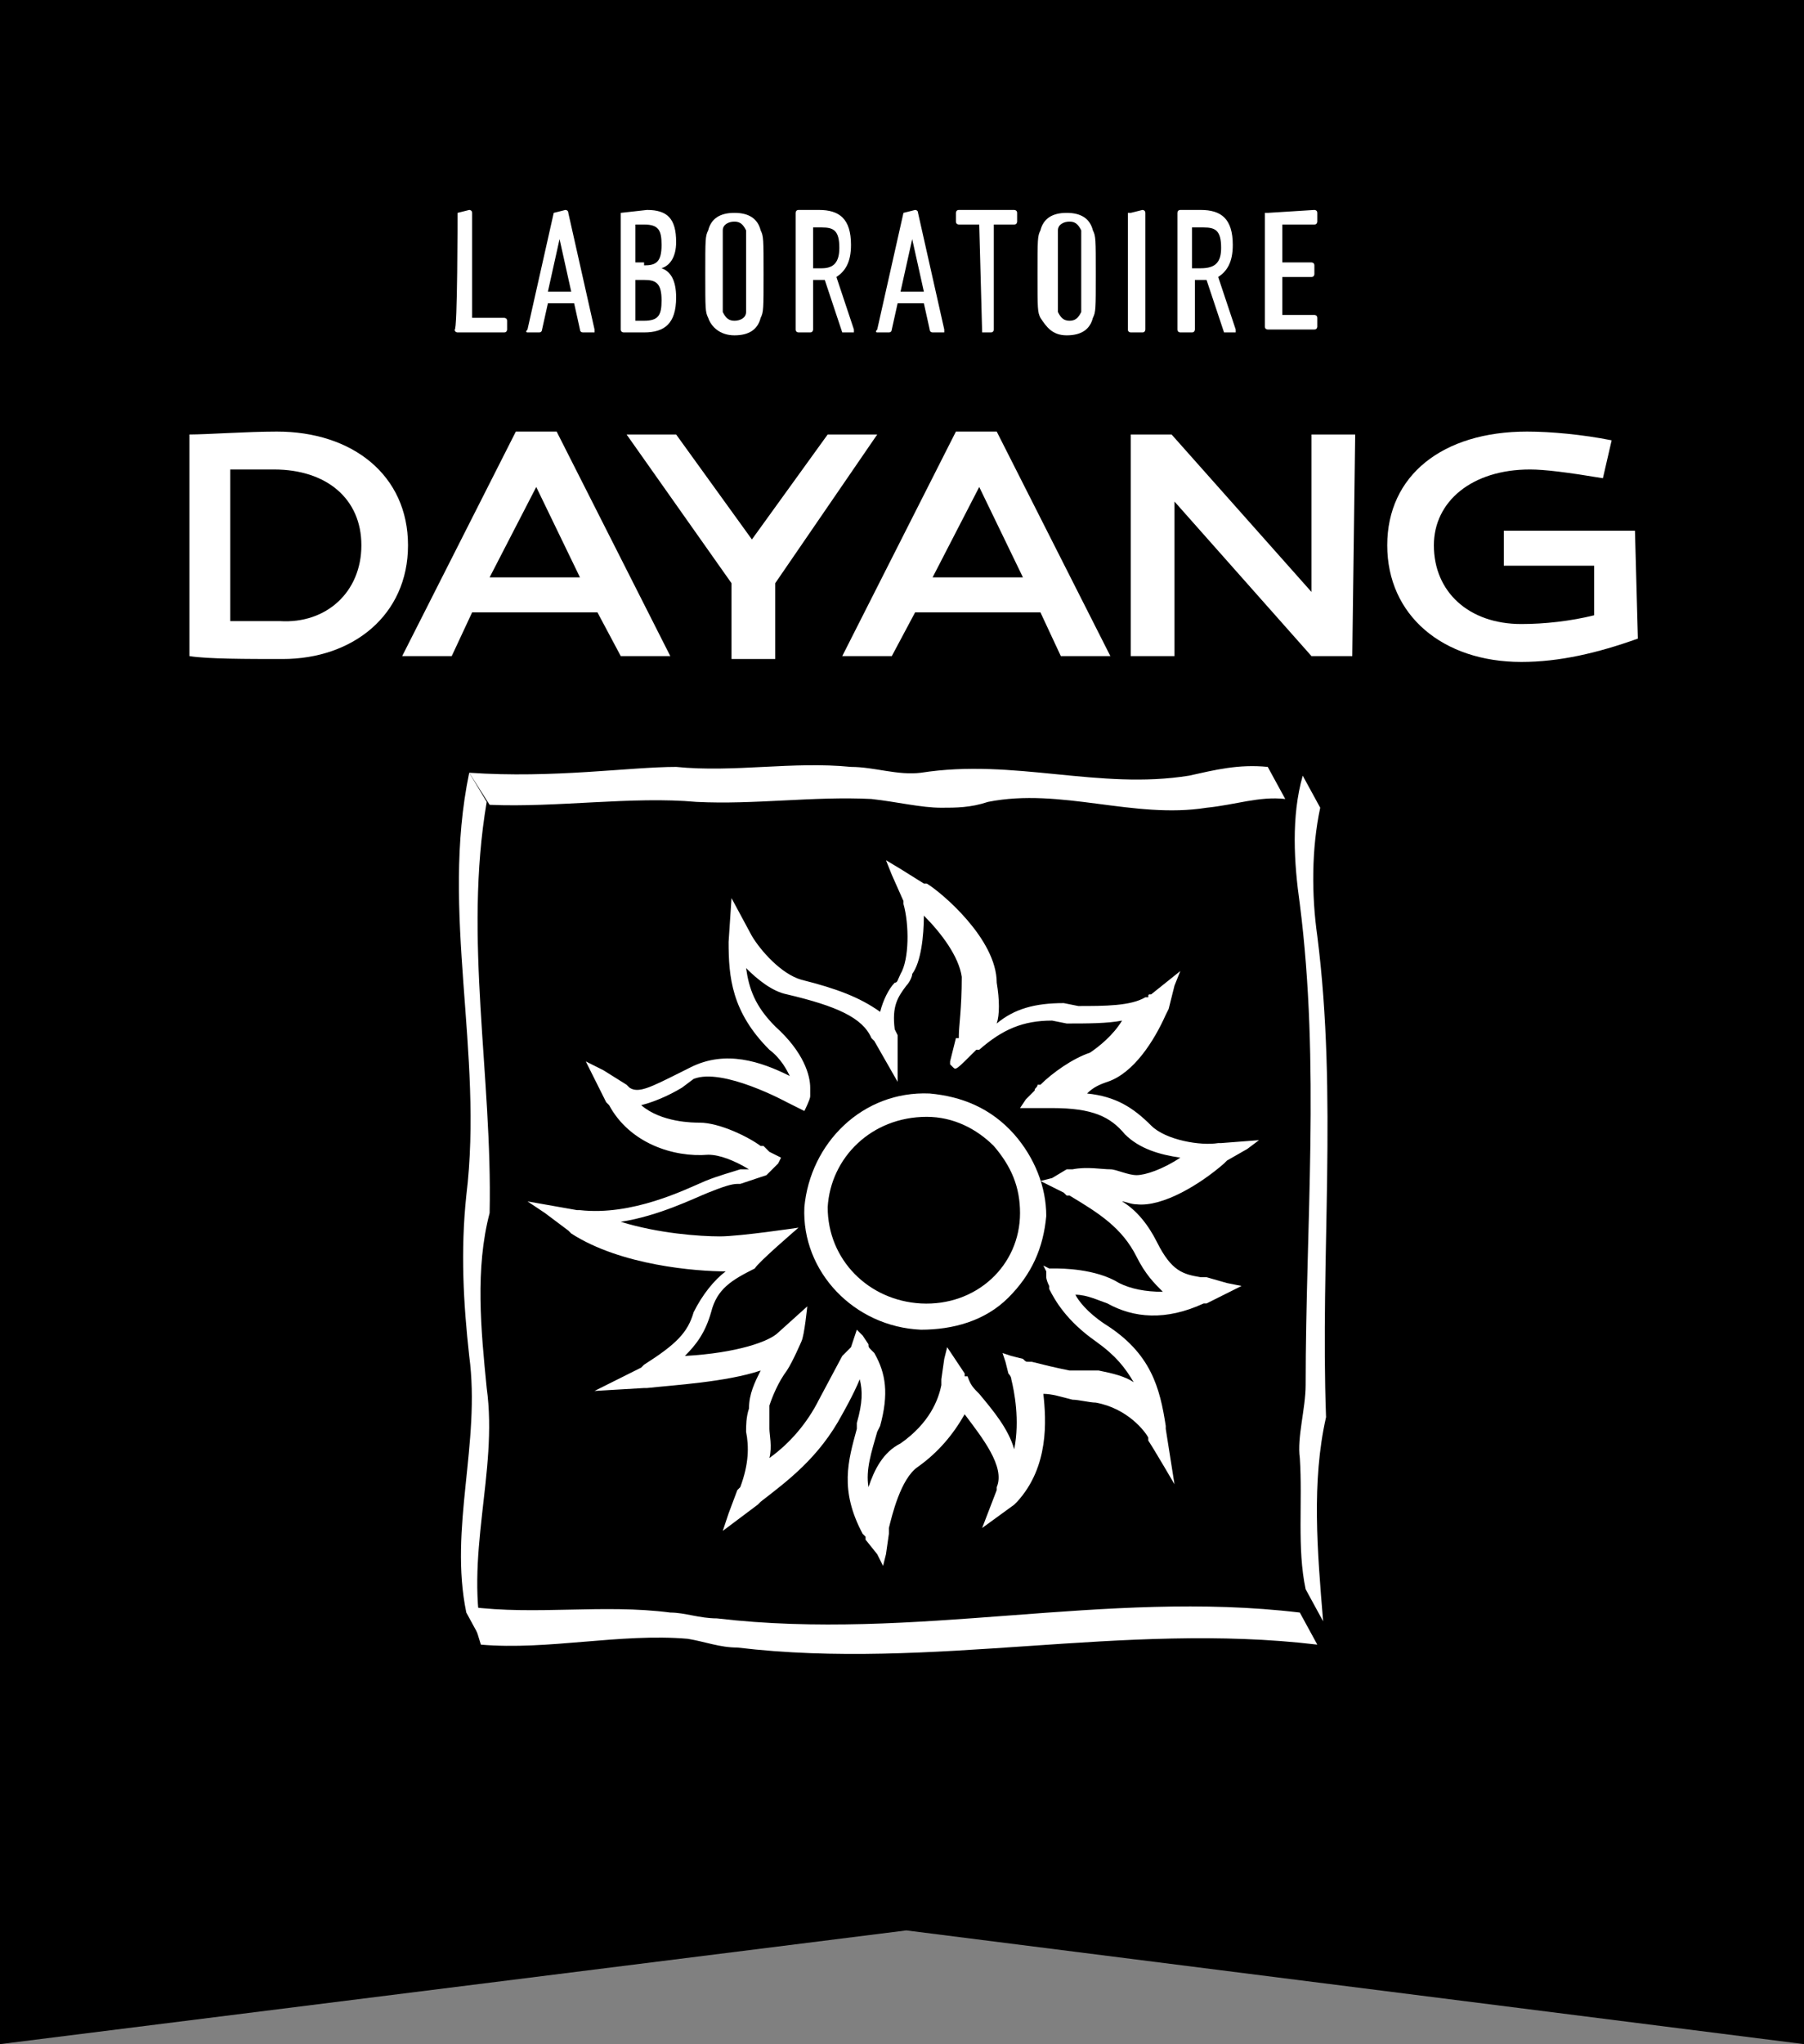
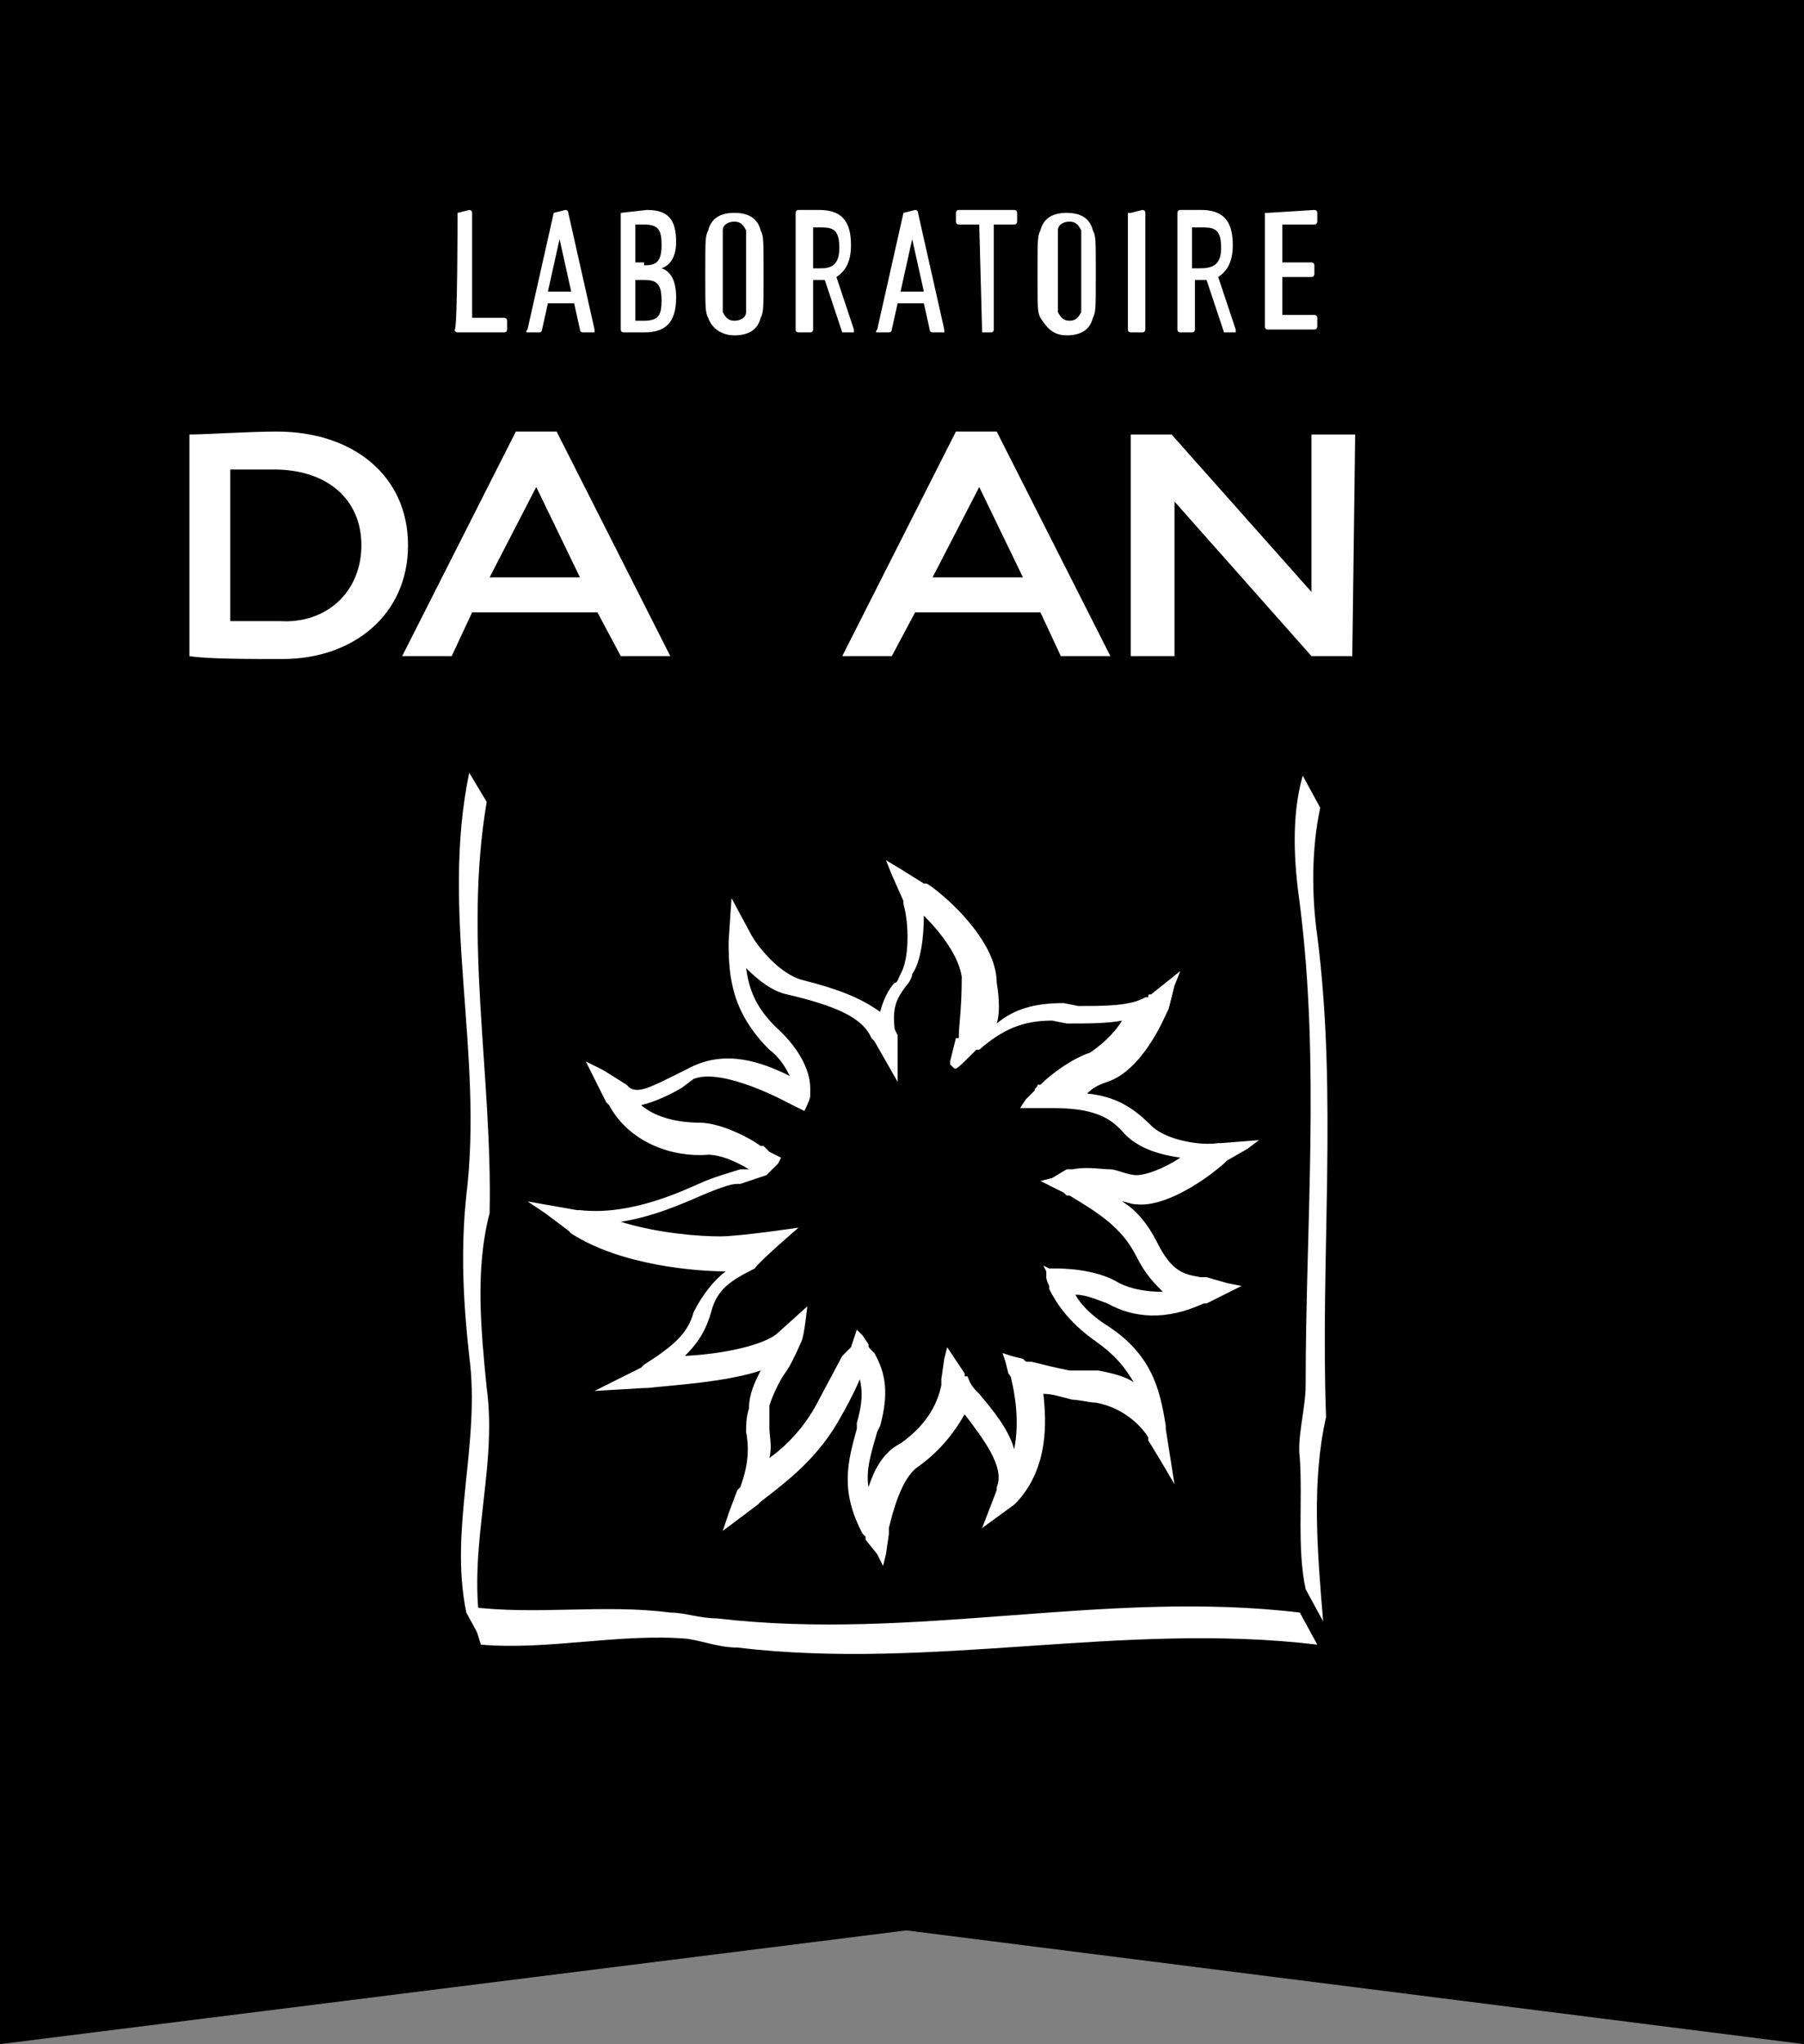
<svg xmlns="http://www.w3.org/2000/svg" version="1.1" id="Calque_1" x="0px" y="0px" viewBox="0 0 61.9 70.1" style="enable-background:new 0 0 61.9 70.1;" xml:space="preserve">
  <rect x="0" y="0" width="61.9" height="70.1" fill="#808080" stroke="none" />
  <style type="text/css">
	.st0{fill:#FFFFFF;}
</style>
  <g id="XMLID_2_">
    <g>
      <g>
        <g>
          <polygon points="61.9,70.1 31.1,66.2 0,70.1 0,0 61.9,0     " />
        </g>
      </g>
      <g>
        <g>
          <g>
            <path class="st0" d="M14,18.7c0,2.4-1.9,3.9-4.3,3.9c-1.2,0-2.6,0-3.2-0.1v-7.6c0.6,0,2-0.1,3-0.1C12.1,14.8,14,16.3,14,18.7z        M12.4,18.7c0-1.6-1.2-2.6-3-2.6c-0.5,0-1,0-1.5,0v5.2c0.6,0,1.2,0,1.7,0C11.2,21.4,12.4,20.3,12.4,18.7z" />
            <path class="st0" d="M15.5,22.5h-1.7l3.9-7.7h1.4l3.9,7.7h-1.7L20.5,21h-4.3L15.5,22.5z M16.8,19.8h3.1l-1.5-3.1L16.8,19.8z" />
-             <path class="st0" d="M21.5,14.9h1.7l2.6,3.6l2.6-3.6h1.7L26.6,20v2.6h-1.5V20L21.5,14.9z" />
            <path class="st0" d="M30.6,22.5h-1.7l3.9-7.7h1.4l3.9,7.7h-1.7L35.7,21h-4.3L30.6,22.5z M32,19.8h3.1l-1.5-3.1L32,19.8z" />
            <path class="st0" d="M46.4,22.5H45l-4.7-5.3v5.3h-1.5v-7.6h1.4l4.8,5.4v-5.4h1.5L46.4,22.5L46.4,22.5z" />
-             <path class="st0" d="M56.2,21.9c-1.4,0.5-2.7,0.8-4,0.8c-2.7,0-4.6-1.6-4.6-4c0-2.4,1.9-3.9,4.8-3.9c0.8,0,1.9,0.1,2.9,0.3       l-0.3,1.3c-1.2-0.2-2-0.3-2.5-0.3c-2,0-3.3,1.1-3.3,2.6c0,1.6,1.2,2.7,3,2.7c0.8,0,1.7-0.1,2.5-0.3v-1.7h-3.1v-1.2h4.5       L56.2,21.9L56.2,21.9z" />
          </g>
          <g>
            <path class="st0" d="M15.7,7.3C15.7,7.3,15.7,7.3,15.7,7.3l0.4-0.1c0,0,0.1,0,0.1,0.1v3.6c0,0,0,0,0,0h1.1c0,0,0.1,0,0.1,0.1       v0.3c0,0,0,0.1-0.1,0.1h-1.6c0,0-0.1,0-0.1-0.1C15.7,11.4,15.7,7.3,15.7,7.3z" />
            <path class="st0" d="M19,7.3C19,7.3,19,7.3,19,7.3l0.4-0.1c0,0,0.1,0,0.1,0.1l0.9,4c0,0,0,0.1,0,0.1h-0.4c0,0-0.1,0-0.1-0.1       l-0.2-0.9h-0.9l-0.2,0.9c0,0,0,0.1-0.1,0.1h-0.4c0,0-0.1,0,0-0.1L19,7.3z M19.6,10l-0.4-1.8h0L18.8,10H19.6z" />
            <path class="st0" d="M21.3,7.3C21.3,7.3,21.3,7.3,21.3,7.3l0.9-0.1c0.7,0,1,0.3,1,1.1c0,0.5-0.2,0.8-0.5,0.9v0       c0.3,0.1,0.5,0.4,0.5,1c0,0.9-0.4,1.2-1.1,1.2h-0.7c0,0-0.1,0-0.1-0.1C21.3,11.3,21.3,7.3,21.3,7.3z M22.1,9.1       c0.4,0,0.6-0.1,0.6-0.7c0-0.5-0.1-0.7-0.6-0.7h-0.3c0,0,0,0,0,0V9c0,0,0,0,0,0H22.1z M21.8,11h0.3c0.5,0,0.6-0.2,0.6-0.7       c0-0.6-0.2-0.7-0.6-0.7h-0.3c0,0,0,0,0,0L21.8,11C21.8,10.9,21.8,11,21.8,11z" />
            <path class="st0" d="M24.3,10.9c-0.1-0.2-0.1-0.3-0.1-1.5c0-1.2,0-1.3,0.1-1.5c0.1-0.4,0.4-0.6,0.9-0.6s0.8,0.2,0.9,0.6       c0.1,0.2,0.1,0.3,0.1,1.5c0,1.2,0,1.3-0.1,1.5c-0.1,0.4-0.4,0.6-0.9,0.6S24.4,11.2,24.3,10.9z M25.6,10.7c0-0.1,0-0.2,0-1.4       s0-1.2,0-1.4c-0.1-0.2-0.2-0.3-0.4-0.3c-0.2,0-0.4,0.1-0.4,0.3c0,0.1,0,0.2,0,1.4s0,1.2,0,1.4c0.1,0.2,0.2,0.3,0.4,0.3       C25.4,11,25.6,10.9,25.6,10.7z" />
            <path class="st0" d="M28.9,11.4C28.9,11.4,28.9,11.4,28.9,11.4l-0.6-1.8c-0.1,0-0.1,0-0.2,0h-0.2c0,0,0,0,0,0v1.7       c0,0,0,0.1-0.1,0.1h-0.4c0,0-0.1,0-0.1-0.1v-4c0,0,0-0.1,0.1-0.1h0.7c0.7,0,1.1,0.3,1.1,1.2c0,0.6-0.2,0.9-0.5,1.1l0.6,1.8       c0,0,0,0.1,0,0.1C29.3,11.4,28.9,11.4,28.9,11.4z M28.8,8.5c0-0.6-0.2-0.7-0.6-0.7h-0.3c0,0,0,0,0,0v1.4c0,0,0,0,0,0h0.3       C28.6,9.2,28.8,9,28.8,8.5z" />
            <path class="st0" d="M31,7.3C31.1,7.3,31.1,7.3,31,7.3l0.4-0.1c0,0,0.1,0,0.1,0.1l0.9,4c0,0,0,0.1,0,0.1H32c0,0-0.1,0-0.1-0.1       l-0.2-0.9h-0.9l-0.2,0.9c0,0,0,0.1-0.1,0.1h-0.4c0,0-0.1,0,0-0.1L31,7.3z M31.7,10l-0.4-1.8h0L30.9,10H31.7z" />
            <path class="st0" d="M33.7,11.4C33.6,11.4,33.6,11.4,33.7,11.4l-0.1-3.7c0,0,0,0,0,0h-0.7c0,0-0.1,0-0.1-0.1V7.3       c0,0,0-0.1,0.1-0.1h1.9c0,0,0.1,0,0.1,0.1v0.3c0,0,0,0.1-0.1,0.1h-0.7c0,0,0,0,0,0v3.6c0,0,0,0.1-0.1,0.1       C34,11.4,33.7,11.4,33.7,11.4z" />
            <path class="st0" d="M35.7,10.9c-0.1-0.2-0.1-0.3-0.1-1.5c0-1.2,0-1.3,0.1-1.5c0.1-0.4,0.4-0.6,0.9-0.6s0.8,0.2,0.9,0.6       c0.1,0.2,0.1,0.3,0.1,1.5c0,1.2,0,1.3-0.1,1.5c-0.1,0.4-0.4,0.6-0.9,0.6S35.9,11.2,35.7,10.9z M37.1,10.7c0-0.1,0-0.2,0-1.4       s0-1.2,0-1.4c-0.1-0.2-0.2-0.3-0.4-0.3c-0.2,0-0.4,0.1-0.4,0.3c0,0.1,0,0.2,0,1.4s0,1.2,0,1.4c0.1,0.2,0.2,0.3,0.4,0.3       C36.9,11,37,10.9,37.1,10.7z" />
            <path class="st0" d="M38.8,7.3C38.8,7.3,38.8,7.3,38.8,7.3l0.4-0.1c0,0,0.1,0,0.1,0.1v4c0,0,0,0.1-0.1,0.1h-0.4       c0,0-0.1,0-0.1-0.1V7.3z" />
            <path class="st0" d="M42,11.4C42,11.4,42,11.4,42,11.4l-0.6-1.8c-0.1,0-0.1,0-0.2,0H41c0,0,0,0,0,0v1.7c0,0,0,0.1-0.1,0.1h-0.4       c0,0-0.1,0-0.1-0.1v-4c0,0,0-0.1,0.1-0.1h0.7c0.7,0,1.1,0.3,1.1,1.2c0,0.6-0.2,0.9-0.5,1.1l0.6,1.8c0,0,0,0.1,0,0.1       C42.5,11.4,42,11.4,42,11.4z M41.9,8.5c0-0.6-0.2-0.7-0.6-0.7h-0.3c0,0-0.1,0-0.1,0v1.4c0,0,0,0,0,0h0.3       C41.7,9.2,41.9,9,41.9,8.5z" />
            <path class="st0" d="M43.5,7.3C43.5,7.3,43.5,7.3,43.5,7.3l1.6-0.1c0,0,0.1,0,0.1,0.1v0.3c0,0,0,0.1-0.1,0.1H44c0,0,0,0,0,0       v1.3c0,0,0,0,0,0h1c0,0,0.1,0,0.1,0.1v0.3c0,0,0,0.1-0.1,0.1h-1c0,0,0,0,0,0v1.3c0,0,0,0,0,0h1.1c0,0,0.1,0,0.1,0.1v0.3       c0,0,0,0.1-0.1,0.1h-1.6c0,0-0.1,0-0.1-0.1V7.3z" />
          </g>
          <g>
            <path class="st0" d="M16.1,26.5c-1,4.8,0.5,9.6-0.1,14.5c-0.2,1.9-0.1,3.7,0.1,5.5c0.4,3-0.7,5.9-0.1,8.8l0.6,1.1       c-0.7-3,0.5-5.9,0.1-8.8c-0.2-2-0.4-4.1,0.1-6c0.1-4.7-0.9-9.4-0.1-14.1L16.1,26.5" />
            <path class="st0" d="M16.1,55.1c2.3,0.3,4.6-0.1,6.9,0.2c0.5,0,1,0.2,1.6,0.2c6.8,0.8,13.3-1,20-0.2l0.6,1.1       c-6.7-0.8-13.2,0.9-19.9,0.1c-0.6,0-1.1-0.2-1.7-0.3c-2.3-0.2-4.8,0.4-7.1,0.2L16.1,55.1" />
            <path class="st0" d="M44.7,26.6c-0.4,1.4-0.3,3-0.1,4.4c0.7,5.5,0.2,11,0.2,16.5c0,0.8-0.3,1.8-0.2,2.5       c0.1,1.5-0.1,3.1,0.2,4.5l0.6,1.1c-0.2-2.4-0.4-4.8,0.1-7c-0.2-5.5,0.4-11-0.3-16.5c-0.2-1.4-0.2-3,0.1-4.4L44.7,26.6" />
-             <path class="st0" d="M16.1,26.5c2.9,0.2,5.5-0.2,7.1-0.2c2,0.2,4-0.2,6,0c0.8,0,1.6,0.3,2.4,0.2c3.2-0.5,6.1,0.6,9.2,0.1       c0.9-0.2,1.7-0.4,2.7-0.3l0.6,1.1c-0.9-0.1-1.7,0.2-2.7,0.3c-2.5,0.4-5-0.7-7.5-0.2c-0.6,0.2-1.1,0.2-1.6,0.2       c-0.7,0-1.5-0.2-2.4-0.3c-2-0.1-4,0.2-6,0.1c-2.2-0.2-4.8,0.2-7.1,0.1L16.1,26.5" />
            <path class="st0" d="M36.8,40.1h-0.1h-0.1l-0.5,0.3l-0.4,0.1l0.8,0.4c0.1,0.1,0.1,0.1,0.1,0.1h0.1c1,0.6,1.8,1.1,2.3,2.1       c0.3,0.6,0.6,0.9,0.9,1.2c-0.6,0-1.1-0.1-1.5-0.3c-0.8-0.5-2-0.5-2.2-0.5H36l-0.2-0.1l0.1,0.2v0.2c0,0,0,0.1,0.1,0.3v0.1       c0.2,0.4,0.6,1.1,1.6,1.8c0.7,0.5,1,0.9,1.3,1.4c-0.3-0.2-0.7-0.3-1.2-0.4L36.7,47c-0.5-0.1-0.9-0.2-1.3-0.3h-0.1       c-0.1,0-0.1,0-0.2-0.1l-0.4-0.1l-0.3-0.1l0.1,0.3l0.1,0.4c0,0,0.1,0.1,0.1,0.2c0.1,0.4,0.3,1.4,0.1,2.4       c-0.2-0.7-0.7-1.3-1.2-1.9c-0.2-0.2-0.3-0.3-0.4-0.6h-0.1v-0.1l-0.4-0.6l-0.2-0.3l-0.1,0.4l-0.1,0.7v0.1v0.1       c-0.1,0.5-0.4,1.3-1.4,2c-0.6,0.3-0.9,0.9-1.1,1.5c-0.1-0.6,0.1-1.2,0.3-1.9l0.1-0.2c0.3-1.1,0.2-1.8-0.2-2.5l-0.1-0.1       c-0.1-0.1-0.1-0.1-0.1-0.2l-0.2-0.3l-0.2-0.2l-0.2,0.6L29,46.4l-0.1,0.1l-0.8,1.5c-0.4,0.8-1,1.5-1.7,2c0.1-0.4,0-0.8,0-1v-0.8       c0.1-0.3,0.3-0.8,0.6-1.2V47c0.2-0.3,0.5-1,0.5-1c0.1-0.2,0.2-1.2,0.2-1.2l-1,0.9c-0.3,0.3-1.4,0.7-3.2,0.8       c0.4-0.4,0.7-0.8,0.9-1.5c0.2-0.8,0.7-1.1,1.5-1.5c0.1-0.2,1.5-1.4,1.5-1.4s-2,0.3-2.7,0.3c-0.7,0-2.1-0.1-3.4-0.5       c1.3-0.2,2.5-0.8,3-1c0.5-0.2,0.8-0.3,1-0.3h0.1c0.3-0.1,0.6-0.2,0.9-0.3c0.1-0.1,0.2-0.2,0.2-0.2l0.2-0.2l0.1-0.2l-0.4-0.2       c0,0-0.1-0.1-0.2-0.2h-0.1c-0.4-0.3-1.4-0.8-2.1-0.8c-0.2,0-1.3,0-2-0.6c0.4-0.1,0.9-0.3,1.4-0.6l0.4-0.3       c1-0.4,3.2,0.8,3.2,0.8l0.6,0.3c0,0,0.2-0.4,0.2-0.5v-0.3c0-0.4-0.2-1.2-1.2-2.1c-0.7-0.7-0.9-1.3-1-2c0.4,0.4,0.9,0.8,1.4,0.9       c1.7,0.4,2.6,0.8,2.9,1.5l0.1,0.1l0.8,1.4v-1.6l-0.1-0.2c-0.1-0.8,0.1-1.1,0.4-1.5c0.1-0.1,0.2-0.3,0.2-0.4       c0.3-0.4,0.4-1.3,0.4-2c0.6,0.6,1.2,1.4,1.3,2.1c0,1.1-0.1,1.7-0.1,2v0.1h-0.1l-0.2,0.8v0.1l0.1,0.1c0.1,0.1,0.1,0.1,0.8-0.6       h0.1c0.8-0.7,1.5-1,2.5-1l0.5,0.1c0.7,0,1.4,0,1.9-0.1c-0.3,0.5-0.8,0.9-1.1,1.1c-0.6,0.2-1.3,0.7-1.7,1.1h-0.1       c0,0.1-0.1,0.1-0.1,0.2l-0.3,0.3l-0.2,0.3h0.9h0.1h0.1c1.4,0,2,0.3,2.5,0.9c0.5,0.5,1.2,0.7,1.9,0.8c-0.6,0.4-1.2,0.6-1.5,0.6       s-0.7-0.2-0.9-0.2C37.8,40.1,37.3,40,36.8,40.1 M42.8,39.4l0.4-0.3l-1.3,0.1h-0.1c-0.6,0.1-1.8-0.1-2.3-0.6       c-0.6-0.6-1.2-1-2.2-1.1c0.2-0.2,0.4-0.3,0.7-0.4c0.9-0.3,1.6-1.4,2-2.3l0.1-0.2l0.2-0.8l0.2-0.5l-1,0.8c-0.1,0-0.1,0-0.1,0.1       h-0.1c-0.5,0.3-1.4,0.3-2.3,0.3l-0.5-0.1c-1,0-1.7,0.2-2.3,0.7c0.1-0.3,0.1-0.8,0-1.4c0-1.5-1.9-3.1-2.4-3.4h-0.1l-0.8-0.5       l-0.5-0.3l0.2,0.5l0.4,0.9v0.1c0.2,0.7,0.2,1.9-0.1,2.4c-0.1,0.2-0.1,0.3-0.2,0.3c-0.2,0.2-0.4,0.6-0.5,1       c-0.7-0.5-1.5-0.8-2.7-1.1c-0.7-0.2-1.4-1-1.7-1.5l-0.7-1.3l-0.1,1.5c0,1.2,0.1,2.4,1.4,3.7c0.4,0.3,0.6,0.7,0.7,0.9       c-1-0.5-2.2-0.9-3.4-0.3l-0.4,0.2c-1,0.5-1.4,0.7-1.7,0.5l-0.1-0.1l-0.8-0.5l-0.6-0.3l0.3,0.6l0.4,0.8l0.1,0.1       c0.7,1.3,2.2,1.8,3.4,1.7c0.4,0,0.9,0.2,1.4,0.5h-0.2h-0.1c-0.3,0.1-0.7,0.2-1.2,0.4c-0.7,0.3-2.5,1.2-4.3,1h-0.1l-1.7-0.3       l0.6,0.4l0.8,0.6l0.1,0.1c1.7,1.1,4.3,1.3,5.3,1.3c-0.4,0.3-0.8,0.8-1.1,1.4c-0.2,0.7-0.6,1.1-1.7,1.8l-0.1,0.1L21,47.4       l-0.6,0.3l1.7-0.1h0.1c0.9-0.1,2.7-0.2,3.9-0.6c-0.2,0.4-0.4,0.8-0.4,1.3c-0.1,0.3-0.1,0.6-0.1,0.8c0.1,0.5,0.1,1.1-0.2,1.9       l-0.1,0.1L25,51.9l-0.2,0.6l1.2-0.9l0.1-0.1c0.9-0.7,2-1.5,2.8-3c0,0,0.4-0.7,0.6-1.2c0.1,0.4,0.1,0.8-0.1,1.5V49       c-0.3,1.1-0.6,2.1,0.2,3.6l0.1,0.1v0.1l0.4,0.5l0.2,0.4l0.1-0.4l0.1-0.7v-0.1v-0.1c0.1-0.4,0.4-1.7,1-2.1       c0.7-0.5,1.2-1.1,1.6-1.8c0.6,0.8,1.4,1.8,1.1,2.5v0.1l-0.5,1.3l1.1-0.8l0.1-0.1c1.1-1.2,1-2.8,0.9-3.7c0.3,0,0.6,0.1,1,0.2       c-0.1,0,0,0,0,0c0.2,0,0.6,0.1,0.8,0.1c1.1,0.2,1.7,1,1.8,1.2v0.1c0.2,0.3,0.9,1.5,0.9,1.5L40,49v-0.1       c-0.2-1.3-0.5-2.5-2.1-3.5c-0.6-0.4-0.9-0.8-1-1c0.4,0,0.8,0.2,1.1,0.3c0.9,0.5,2,0.6,3.3,0h0.1l1.2-0.6L42.1,44l-0.7-0.2h-0.1       h-0.1c-0.6-0.1-1-0.2-1.5-1.2c-0.3-0.6-0.7-1.1-1.2-1.4c0.1,0,0.3,0.1,0.5,0.1c0.9,0.1,2.2-0.7,3-1.4l0.1-0.1L42.8,39.4z" />
-             <path class="st0" d="M35.9,41.7c0-1-0.4-2-1.1-2.8C34,38,33,37.6,31.9,37.5c-2.3-0.1-4.1,1.7-4.3,3.9c-0.1,2.2,1.7,4.1,4,4.2       c1.1,0,2.2-0.3,3-1.1C35.4,43.7,35.8,42.8,35.9,41.7 M31.6,44.7c-1.8-0.1-3.2-1.5-3.2-3.3c0.1-1.7,1.5-3.1,3.4-3.1       c0.9,0,1.7,0.4,2.3,1c0.6,0.7,0.9,1.4,0.9,2.3C35,43.4,33.5,44.8,31.6,44.7" />
          </g>
        </g>
      </g>
    </g>
  </g>
</svg>